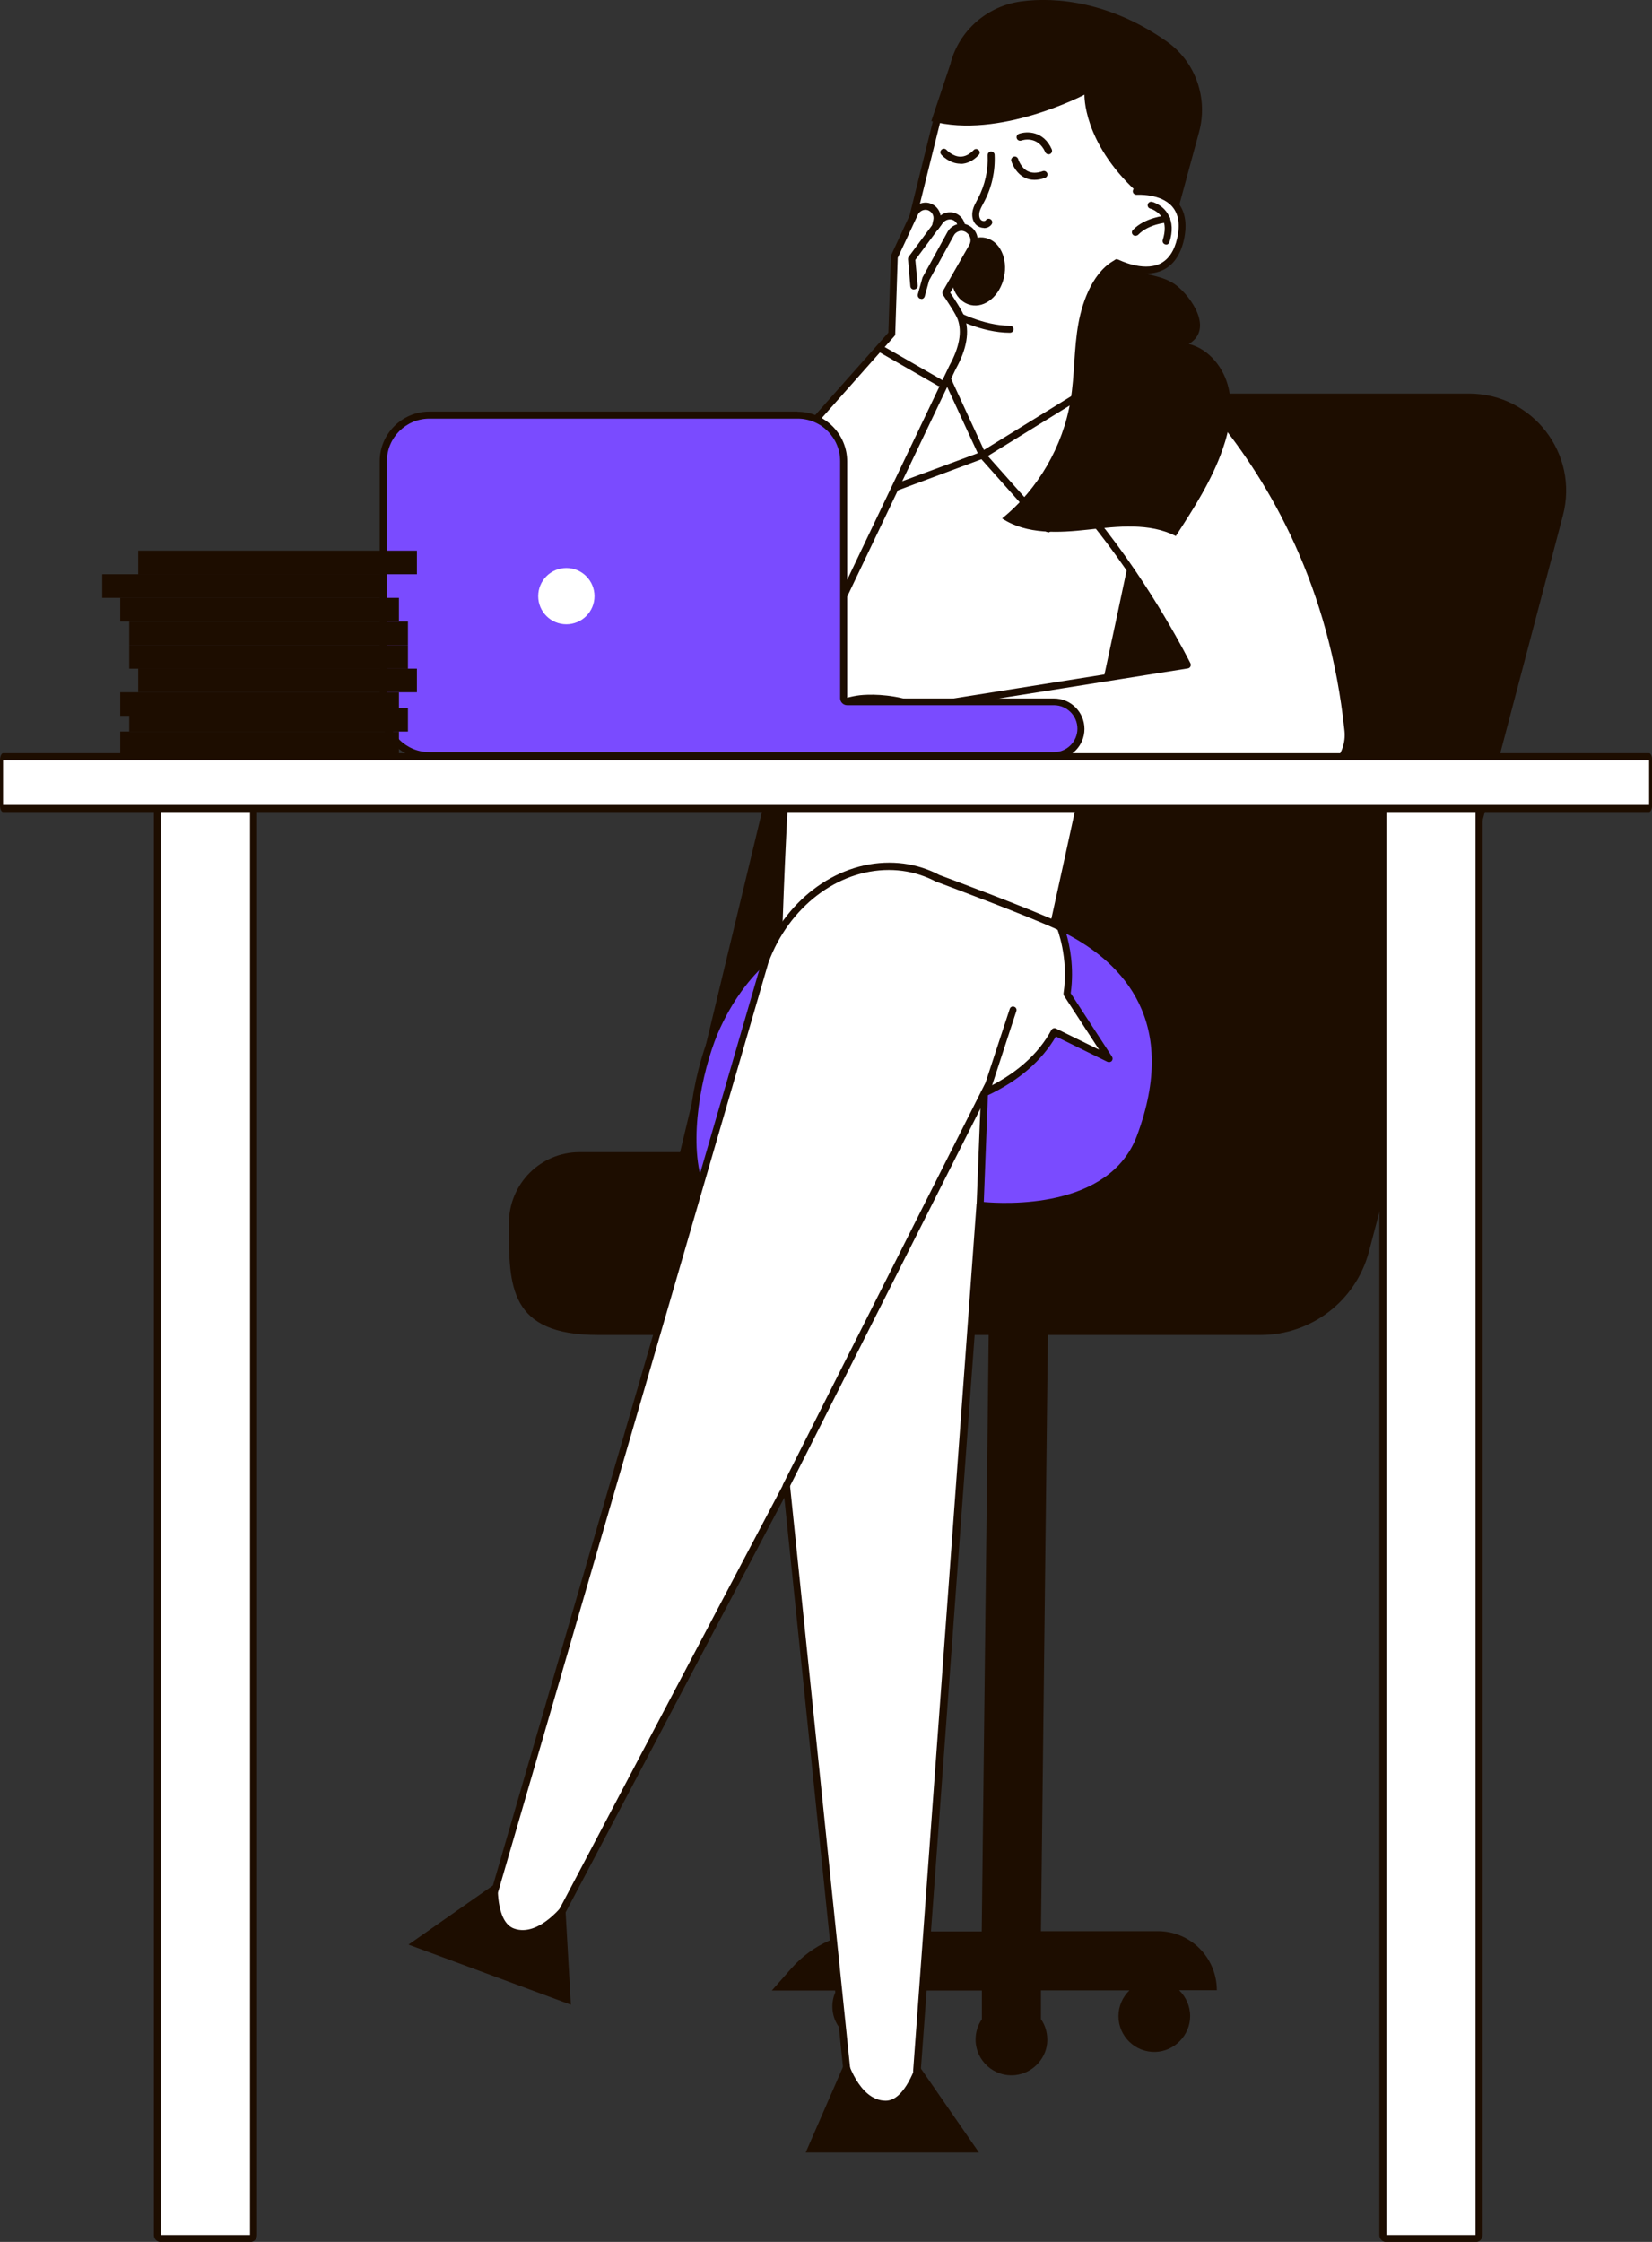
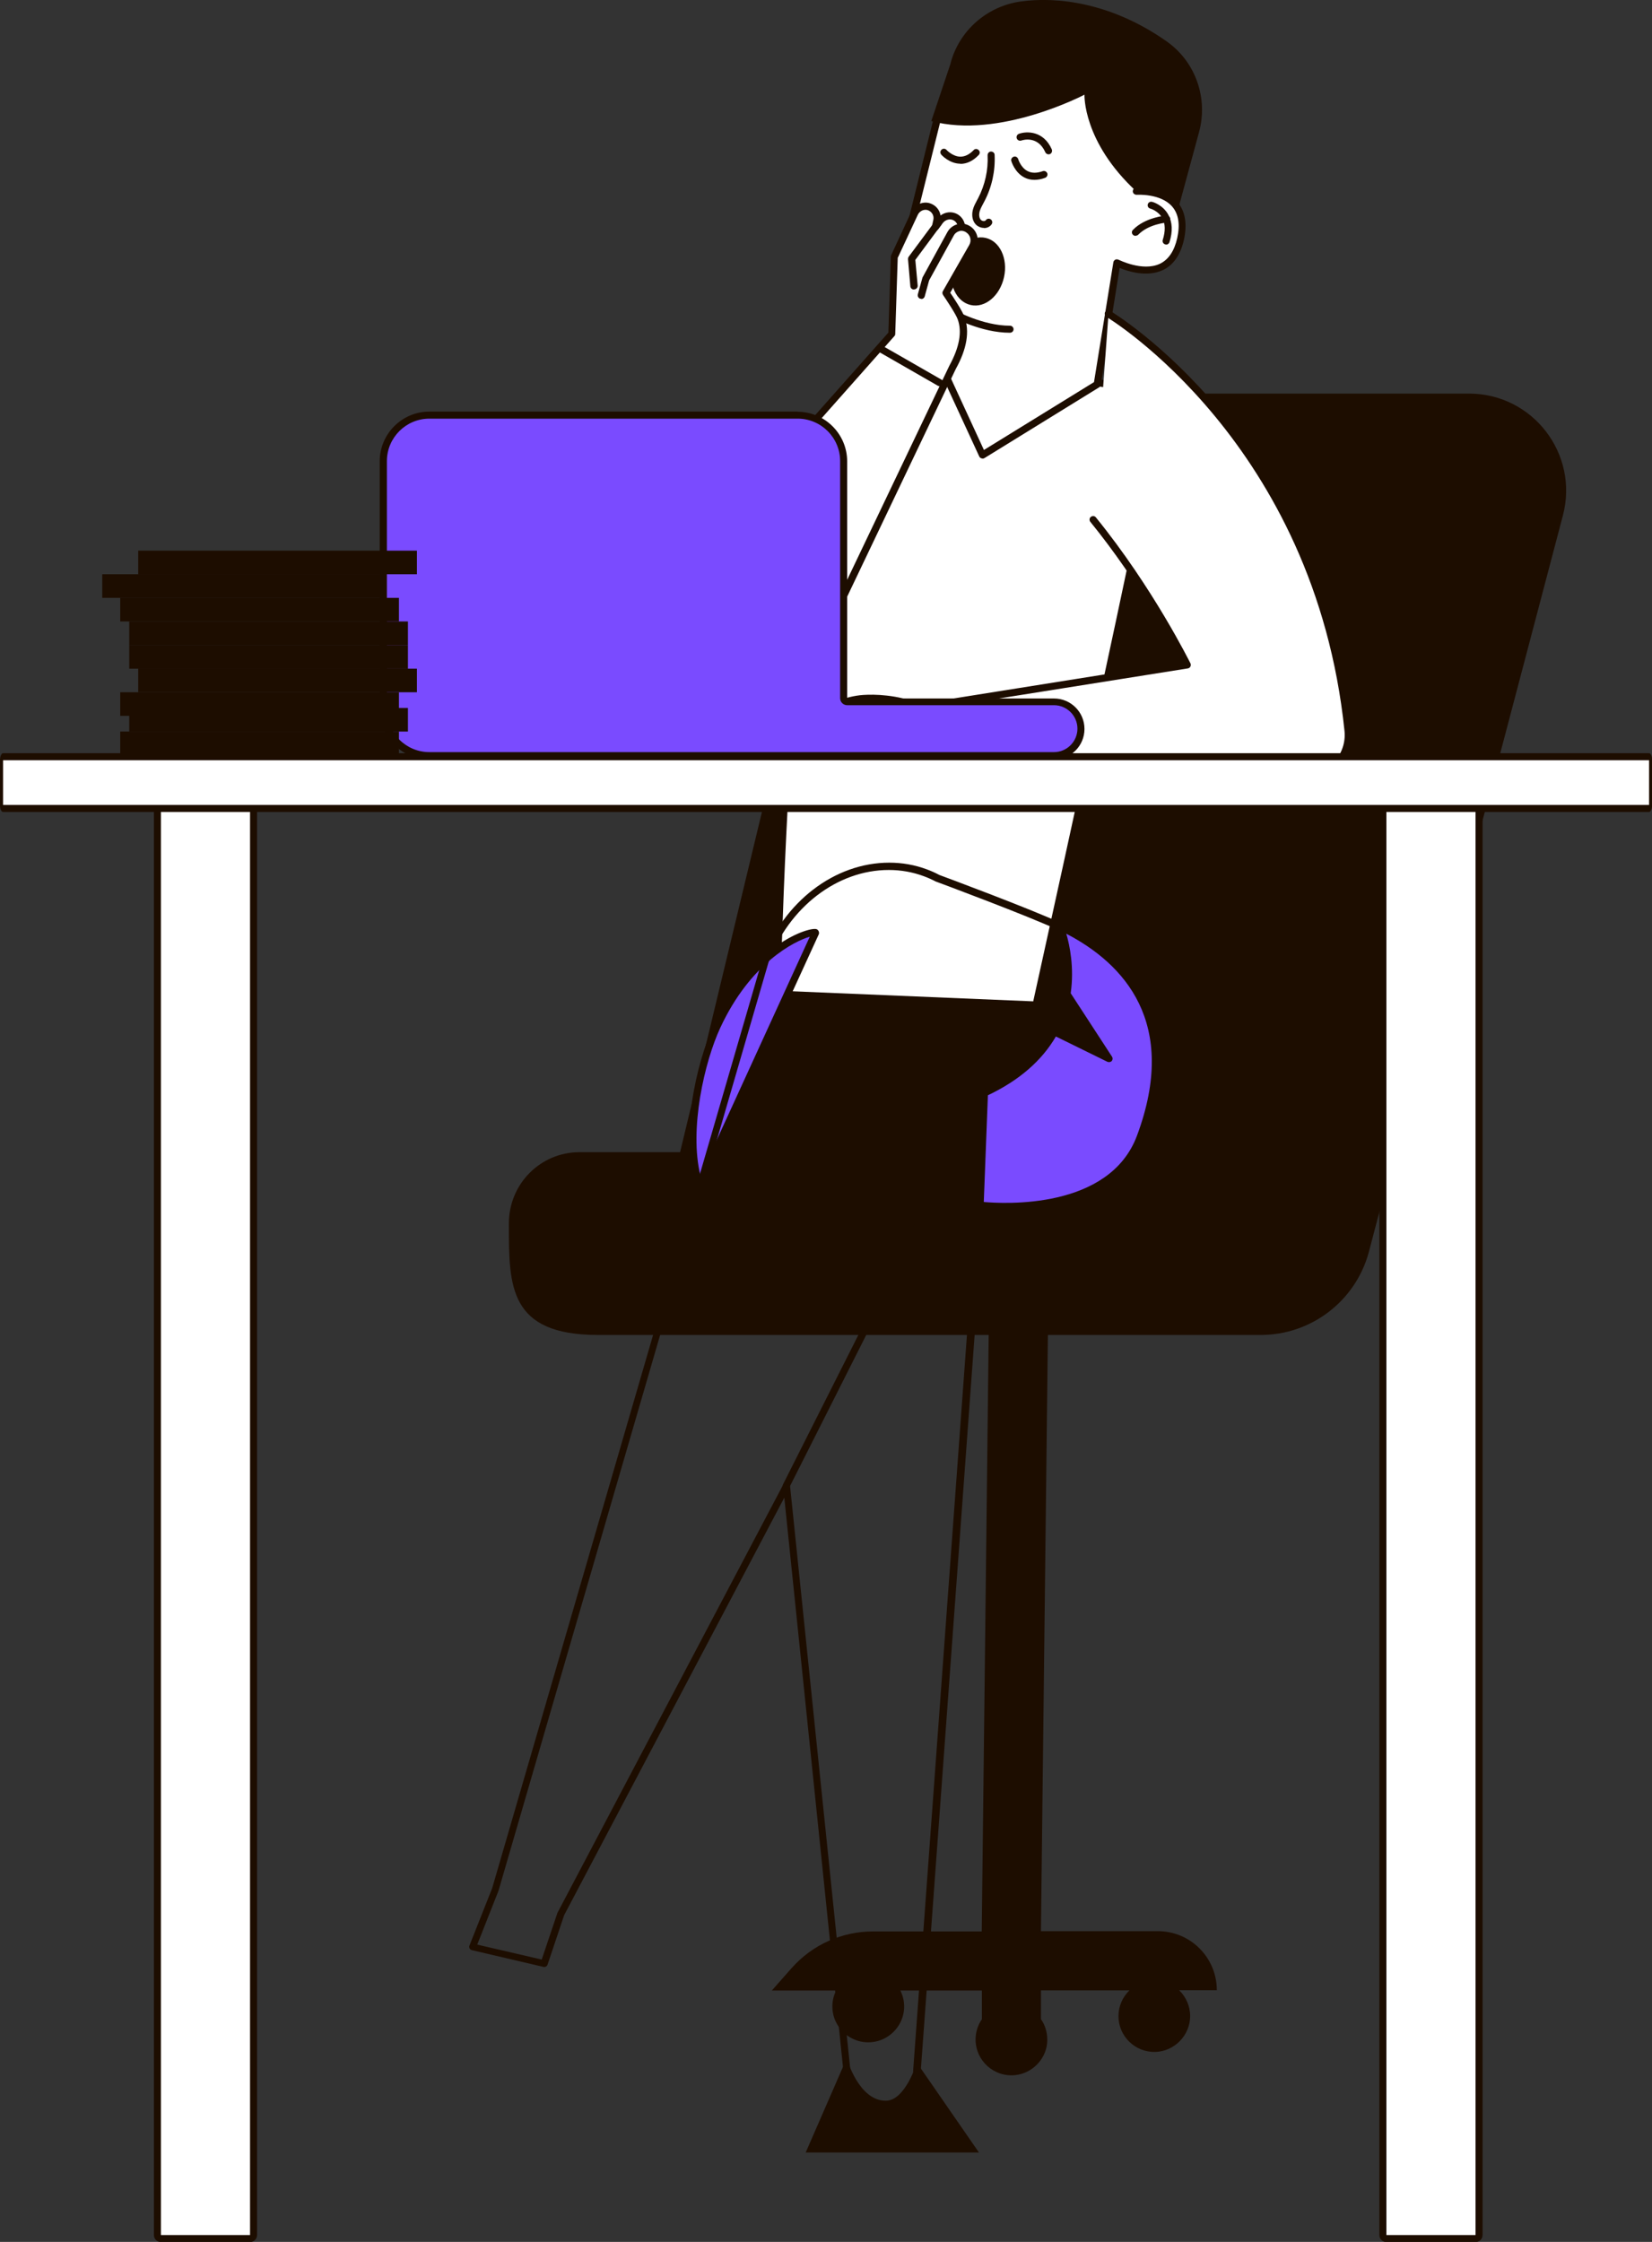
<svg xmlns="http://www.w3.org/2000/svg" width="70" height="95" viewBox="0 0 70 95" fill="none">
  <rect x="0" y="0" width="70" height="95" fill="#333333" stroke="none" />
  <g clip-path="url(#clip0_441_23889)">
    <path d="M44.493 48.768L44.108 81.832H49.058C50.443 81.832 51.56 82.95 51.56 84.335H49.964C50.25 84.615 50.43 85 50.43 85.435C50.43 86.242 49.766 86.925 48.958 86.95C48.101 86.975 47.393 86.286 47.393 85.435C47.393 85.006 47.573 84.615 47.859 84.341H44.108V85.559C44.306 85.844 44.406 86.205 44.369 86.59C44.294 87.286 43.729 87.851 43.027 87.932C42.114 88.031 41.338 87.317 41.338 86.422C41.338 86.105 41.437 85.807 41.605 85.565V84.347H38.152C38.276 84.602 38.338 84.894 38.301 85.205C38.22 85.9 37.649 86.466 36.947 86.534C36.04 86.627 35.27 85.913 35.27 85.025C35.27 84.782 35.326 84.552 35.431 84.347H32.705L33.544 83.397C34.419 82.409 35.674 81.844 36.99 81.844H41.599L41.984 48.78H44.487L44.493 48.768Z" fill="#1D0D00" />
    <path d="M62.243 16.678C64.944 16.678 66.913 19.231 66.224 21.846L57.995 53.078C57.429 55.14 55.554 56.569 53.417 56.569H25.339C21.563 56.569 21.563 54.494 21.563 51.935V51.842C21.563 50.164 22.904 48.823 24.556 48.823C28.37 48.823 28.817 48.823 28.817 48.823L35.791 19.833C36.239 17.982 37.891 16.678 39.791 16.678H62.249H62.243Z" fill="#1D0D00" />
    <path d="M43.928 42.438C45.294 36.232 47.995 23.909 49.436 16.672L40.201 15.188C40.201 15.188 36.239 15.976 33.984 26.114C33.22 29.536 32.916 41.978 32.916 41.978" fill="white" />
    <path d="M43.928 42.593C43.928 42.593 43.909 42.593 43.897 42.593C43.816 42.574 43.766 42.494 43.785 42.413C45.219 35.916 47.828 23.989 49.263 16.809L40.214 15.355C39.891 15.442 36.245 16.666 34.133 26.157C33.382 29.53 33.071 41.866 33.071 41.99C33.071 42.071 32.997 42.133 32.916 42.139C32.835 42.139 32.767 42.071 32.767 41.984C32.767 41.86 33.084 29.486 33.835 26.089C36.084 15.97 40.002 15.082 40.17 15.051C40.189 15.051 40.207 15.051 40.226 15.051L49.461 16.535C49.498 16.542 49.536 16.566 49.561 16.598C49.586 16.628 49.592 16.672 49.586 16.715C48.157 23.884 45.517 35.934 44.077 42.481C44.064 42.55 44.002 42.599 43.928 42.599V42.593Z" fill="#1D0D00" />
    <path d="M46.492 16.279L47.319 11.136C47.319 11.136 49.548 12.297 50.02 10.117C50.492 7.937 48.138 8.104 48.138 8.104C48.138 8.104 50.604 4.558 49.505 3.054C48.405 1.551 43.561 -0.238 42.089 1.005C40.617 2.247 39.667 5.191 39.667 5.191L38.723 9.005C38.605 9.471 38.568 9.962 38.624 10.44C38.723 11.31 39.12 12.527 40.456 13.322L39.916 15.565L41.63 19.279L46.492 16.279Z" fill="white" />
    <path d="M41.63 19.428C41.63 19.428 41.599 19.428 41.586 19.422C41.543 19.41 41.511 19.379 41.493 19.341L39.779 15.627C39.779 15.627 39.76 15.565 39.766 15.527L40.282 13.391C38.978 12.571 38.58 11.347 38.474 10.459C38.419 9.981 38.456 9.477 38.58 8.974L39.524 5.16C39.568 5.03 40.505 2.148 41.996 0.893C42.462 0.502 43.257 0.359 44.306 0.483C46.319 0.725 48.859 1.905 49.629 2.968C50.623 4.322 48.958 7.123 48.418 7.956C48.803 7.974 49.474 8.086 49.89 8.558C50.219 8.943 50.312 9.477 50.169 10.148C50.026 10.794 49.722 11.235 49.269 11.447C48.598 11.757 47.797 11.502 47.443 11.353L46.648 16.304C46.642 16.347 46.617 16.385 46.579 16.41L41.717 19.41C41.717 19.41 41.667 19.435 41.636 19.435L41.63 19.428ZM40.071 15.552L41.692 19.068L46.356 16.192L47.176 11.117C47.182 11.068 47.213 11.03 47.256 11.005C47.3 10.981 47.349 10.987 47.393 11.005C47.405 11.005 48.405 11.521 49.144 11.179C49.511 11.005 49.759 10.639 49.883 10.086C50.008 9.515 49.939 9.067 49.672 8.757C49.182 8.185 48.169 8.254 48.163 8.254C48.107 8.254 48.051 8.229 48.02 8.179C47.989 8.129 47.995 8.067 48.026 8.018C48.051 7.98 50.418 4.545 49.399 3.142C48.679 2.16 46.194 1.011 44.282 0.781C43.319 0.663 42.598 0.781 42.201 1.123C40.779 2.322 39.835 5.216 39.822 5.241L38.878 9.043C38.76 9.515 38.729 9.981 38.779 10.422C38.878 11.266 39.263 12.434 40.536 13.192C40.592 13.223 40.623 13.291 40.605 13.353L40.077 15.546L40.071 15.552Z" fill="#1D0D00" />
    <path d="M40.282 2.664C40.654 1.285 41.828 0.26 43.257 0.062C44.784 -0.15 47.101 0.105 49.449 1.764C50.666 2.627 51.194 4.167 50.809 5.59L49.921 8.863C49.449 8.012 48.144 8.106 48.144 8.106C45.871 6 45.952 4.012 45.952 4.012C45.952 4.012 42.344 5.913 39.462 5.13L40.288 2.664H40.282Z" fill="#1D0D00" />
    <path d="M44.431 6.54C44.375 6.54 44.319 6.509 44.294 6.453C43.977 5.739 43.344 5.931 43.275 5.956C43.195 5.981 43.114 5.944 43.083 5.863C43.058 5.782 43.095 5.701 43.176 5.67C43.505 5.552 44.219 5.54 44.567 6.329C44.598 6.403 44.567 6.49 44.493 6.528C44.474 6.534 44.455 6.54 44.431 6.54Z" fill="#1D0D00" />
    <path d="M42.785 14.1C41.574 14.1 40.388 13.448 40.338 13.423C40.264 13.386 40.239 13.293 40.282 13.218C40.319 13.143 40.413 13.118 40.487 13.162C40.499 13.168 41.655 13.802 42.791 13.802C42.791 13.802 42.791 13.802 42.797 13.802C42.878 13.802 42.947 13.87 42.947 13.951C42.947 14.038 42.878 14.1 42.791 14.1H42.785Z" fill="#1D0D00" />
    <path d="M49.412 10.361C49.412 10.361 49.381 10.361 49.368 10.354C49.288 10.33 49.244 10.243 49.269 10.168C49.387 9.795 49.381 9.485 49.25 9.243C49.076 8.932 48.747 8.839 48.741 8.839C48.66 8.82 48.611 8.733 48.635 8.659C48.654 8.578 48.735 8.534 48.815 8.553C48.834 8.553 49.275 8.677 49.505 9.1C49.679 9.417 49.697 9.808 49.554 10.261C49.536 10.323 49.474 10.367 49.412 10.367V10.361Z" fill="#1D0D00" />
    <path d="M48.114 9.994C48.076 9.994 48.039 9.982 48.008 9.951C47.946 9.895 47.946 9.796 48.008 9.74C48.523 9.205 49.387 9.137 49.424 9.131C49.505 9.131 49.579 9.187 49.586 9.268C49.592 9.348 49.53 9.423 49.449 9.429C49.443 9.429 48.666 9.491 48.232 9.945C48.2 9.976 48.163 9.988 48.126 9.988L48.114 9.994Z" fill="#1D0D00" />
    <path d="M41.698 9.658C41.568 9.658 41.437 9.602 41.35 9.515C41.207 9.366 41.164 9.136 41.22 8.9C41.257 8.745 41.332 8.615 41.4 8.484L41.444 8.403C41.735 7.844 41.878 7.211 41.847 6.577C41.847 6.496 41.909 6.422 41.99 6.422C42.077 6.422 42.145 6.484 42.145 6.565C42.176 7.254 42.027 7.938 41.704 8.546L41.661 8.627C41.599 8.745 41.537 8.857 41.506 8.975C41.481 9.08 41.481 9.23 41.562 9.316C41.593 9.348 41.648 9.372 41.698 9.366C41.717 9.366 41.754 9.36 41.773 9.329C41.822 9.261 41.916 9.248 41.984 9.298C42.052 9.348 42.065 9.441 42.015 9.509C41.947 9.602 41.841 9.658 41.717 9.664C41.704 9.664 41.698 9.664 41.686 9.664L41.698 9.658Z" fill="#1D0D00" />
    <path d="M30.382 43.499C29.668 45.033 28.935 48.214 29.649 50.245L34.556 39.524C34.605 39.387 32.022 39.965 30.382 43.493V43.499Z" fill="#7A4BFF" />
    <path d="M29.649 50.394C29.649 50.394 29.649 50.394 29.643 50.394C29.581 50.394 29.531 50.351 29.506 50.295C28.78 48.226 29.5 45.034 30.245 43.437C31.842 39.996 34.32 39.257 34.605 39.375C34.68 39.406 34.723 39.505 34.699 39.58L29.786 50.307C29.761 50.363 29.705 50.394 29.649 50.394ZM34.313 39.692C33.674 39.878 31.798 40.797 30.519 43.555C29.86 44.972 29.19 47.841 29.68 49.817L34.313 39.692Z" fill="#1D0D00" />
-     <path d="M47.406 47.65C46.884 49.904 41.53 51.072 41.53 51.072L41.307 54.141L38.847 87.751L38.903 90.36L35.817 89.969L35.885 87.751L33.326 62.961L23.762 81.105L23.054 83.211L20.023 82.503L20.986 80.074L32.432 40.73C33.339 38.276 35.494 36.711 37.674 36.711C38.189 36.711 38.711 36.798 39.22 36.99C39.4 37.059 39.574 37.133 39.742 37.22C39.742 37.22 43.679 38.68 44.94 39.282C47.176 40.345 48.573 42.705 47.424 47.656L47.406 47.65Z" fill="white" />
    <path d="M38.903 90.508C38.903 90.508 38.891 90.508 38.885 90.508L35.798 90.117C35.724 90.105 35.668 90.043 35.668 89.962L35.736 87.751L33.233 63.463L23.905 81.154L23.203 83.247C23.178 83.322 23.104 83.365 23.029 83.347L19.998 82.638C19.955 82.626 19.917 82.601 19.899 82.564C19.88 82.527 19.874 82.477 19.893 82.44L20.855 80.011L32.295 40.679C33.208 38.207 35.37 36.555 37.68 36.555C38.226 36.555 38.761 36.648 39.276 36.84C39.444 36.903 39.618 36.977 39.804 37.077C40.009 37.151 43.779 38.555 45.008 39.139C47.729 40.431 48.592 43.307 47.573 47.68C47.07 49.847 42.487 51.003 41.692 51.189L39.015 87.757L39.071 90.353C39.071 90.397 39.052 90.44 39.021 90.465C38.996 90.49 38.959 90.502 38.922 90.502L38.903 90.508ZM35.966 89.838L38.748 90.192L38.692 87.757L41.375 51.065C41.375 50.997 41.425 50.941 41.493 50.928C41.543 50.916 46.76 49.761 47.257 47.624C48.238 43.406 47.431 40.642 44.859 39.418C43.617 38.828 39.711 37.375 39.673 37.362C39.673 37.362 39.661 37.362 39.655 37.356C39.475 37.263 39.307 37.188 39.152 37.132C38.673 36.952 38.17 36.865 37.661 36.865C35.475 36.865 33.426 38.443 32.562 40.785L21.122 80.123L20.222 82.402L22.954 83.036L23.619 81.061C23.619 81.061 23.619 81.048 23.631 81.036L33.196 62.892C33.227 62.836 33.295 62.805 33.357 62.817C33.419 62.83 33.469 62.886 33.475 62.948L36.034 87.738C36.034 87.738 36.034 87.751 36.034 87.757L35.972 89.838H35.966Z" fill="#1D0D00" />
    <path d="M33.32 63.109C33.32 63.109 33.276 63.109 33.252 63.09C33.177 63.053 33.146 62.966 33.183 62.892L41.76 45.878L42.785 42.754C42.81 42.673 42.897 42.629 42.971 42.66C43.052 42.685 43.095 42.772 43.064 42.847L42.04 45.984C42.04 45.984 42.04 45.996 42.033 46.002L33.45 63.022C33.425 63.072 33.37 63.103 33.314 63.103L33.32 63.109Z" fill="#1D0D00" />
    <path d="M35.879 87.217L34.14 91.211H41.481L38.847 87.403C38.847 87.403 38.369 89.018 37.531 89.018C36.376 89.018 35.879 87.217 35.879 87.217Z" fill="#1D0D00" />
-     <path d="M23.942 80.601L24.19 84.949L17.309 82.402L21.097 79.75C21.097 79.75 20.985 81.427 21.774 81.719C22.855 82.117 23.948 80.601 23.948 80.601H23.942Z" fill="#1D0D00" />
    <path d="M44.922 39.275C44.922 39.275 45.45 40.561 45.207 42.127L46.99 44.866L44.673 43.729C44.164 44.673 43.257 45.599 41.711 46.319L41.524 51.071C41.524 51.071 46.965 51.785 48.313 48.183C50.319 42.804 47.157 40.344 44.922 39.275Z" fill="#7A4BFF" />
    <path d="M42.586 51.269C41.947 51.269 41.524 51.219 41.512 51.213C41.437 51.201 41.381 51.139 41.381 51.058L41.568 46.306C41.568 46.25 41.605 46.2 41.655 46.176C43.008 45.548 43.984 44.697 44.549 43.648C44.586 43.579 44.673 43.548 44.748 43.585L46.573 44.48L45.089 42.2C45.089 42.2 45.058 42.132 45.064 42.095C45.294 40.591 44.791 39.337 44.785 39.324C44.76 39.268 44.779 39.2 44.822 39.157C44.865 39.113 44.934 39.107 44.99 39.132C47.648 40.399 50.405 43.002 48.455 48.225C47.462 50.897 44.276 51.263 42.586 51.263V51.269ZM41.686 50.934C42.524 51.008 47.002 51.269 48.176 48.126C49.964 43.331 47.617 40.834 45.182 39.566C45.325 40.051 45.524 40.995 45.369 42.088L47.12 44.778C47.157 44.834 47.151 44.908 47.108 44.958C47.064 45.008 46.989 45.02 46.927 44.995L44.741 43.921C44.145 44.946 43.182 45.784 41.86 46.412L41.686 50.934Z" fill="#1D0D00" />
    <path d="M46.331 22.025C48.772 25.038 50.318 28.18 50.318 28.18L38.996 29.982C38.002 29.591 37.083 29.572 36.605 29.603C36.419 29.615 36.233 29.646 36.046 29.69L33.984 30.212C33.636 30.299 33.425 30.653 33.512 31.001C33.599 31.348 33.953 31.56 34.301 31.473L35.86 31.075L36.177 32.336L34.891 32.659C34.543 32.746 34.332 33.1 34.419 33.448C34.506 33.796 34.841 33.908 35.189 33.821L39.53 33.622L53.585 33.665C55.249 33.665 57.305 32.591 57.131 30.939C55.852 18.528 46.971 13.285 46.971 13.285" fill="white" />
    <path d="M34.972 34.008C34.854 34.008 34.748 33.989 34.649 33.946C34.462 33.865 34.326 33.703 34.276 33.492C34.227 33.287 34.258 33.07 34.363 32.883C34.475 32.697 34.649 32.566 34.854 32.517L35.996 32.231L35.748 31.256L34.332 31.616C34.127 31.666 33.91 31.635 33.723 31.529C33.537 31.417 33.407 31.243 33.357 31.038C33.251 30.61 33.512 30.175 33.935 30.063L35.996 29.541C36.195 29.492 36.388 29.461 36.58 29.448C37.052 29.417 37.984 29.43 39.002 29.821L50.076 28.057C49.709 27.349 48.275 24.665 46.2 22.112C46.151 22.05 46.157 21.951 46.225 21.901C46.288 21.852 46.387 21.858 46.437 21.926C48.865 24.914 50.424 28.076 50.442 28.107C50.461 28.15 50.461 28.2 50.442 28.243C50.418 28.287 50.38 28.318 50.331 28.324L39.009 30.125C39.009 30.125 38.953 30.125 38.928 30.119C37.953 29.734 37.046 29.722 36.599 29.753C36.425 29.765 36.251 29.79 36.071 29.84L34.009 30.361C33.742 30.43 33.581 30.703 33.643 30.97C33.674 31.101 33.754 31.212 33.872 31.281C33.99 31.349 34.121 31.368 34.251 31.337L35.81 30.939C35.847 30.927 35.891 30.939 35.922 30.958C35.959 30.976 35.978 31.014 35.99 31.051L36.307 32.312C36.326 32.393 36.276 32.473 36.201 32.492L34.916 32.815C34.785 32.846 34.674 32.927 34.605 33.045C34.537 33.163 34.518 33.293 34.549 33.424C34.624 33.709 34.903 33.747 35.139 33.685C35.152 33.685 35.158 33.685 35.17 33.685L39.512 33.486L53.573 33.529H53.585C54.684 33.529 55.839 33.063 56.473 32.368C56.858 31.945 57.02 31.473 56.97 30.97C55.709 18.777 46.971 13.478 46.884 13.429C46.815 13.385 46.791 13.292 46.828 13.224C46.871 13.155 46.965 13.13 47.033 13.168C47.058 13.18 49.306 14.528 51.672 17.373C53.858 20 56.603 24.485 57.268 30.933C57.33 31.517 57.131 32.082 56.697 32.566C56.013 33.324 54.765 33.827 53.585 33.827H53.573L39.518 33.784L35.202 33.983C35.121 34.001 35.04 34.014 34.959 34.014L34.972 34.008Z" fill="#1D0D00" />
    <path d="M36.512 32.2L34.196 32.846C33.848 32.933 33.494 32.722 33.407 32.374C33.32 32.026 33.531 31.672 33.879 31.585L36.388 30.84" fill="white" />
    <path d="M34.034 33.014C33.674 33.014 33.351 32.772 33.258 32.411C33.208 32.206 33.239 31.989 33.344 31.802C33.456 31.616 33.63 31.486 33.835 31.436L36.338 30.691C36.419 30.666 36.499 30.709 36.524 30.79C36.549 30.871 36.506 30.951 36.425 30.976L33.916 31.722C33.779 31.759 33.674 31.84 33.599 31.951C33.525 32.063 33.512 32.2 33.543 32.33C33.611 32.597 33.885 32.759 34.152 32.697L36.468 32.051C36.549 32.026 36.63 32.076 36.655 32.157C36.679 32.237 36.63 32.318 36.549 32.343L34.233 32.989C34.164 33.008 34.102 33.014 34.034 33.014Z" fill="#1D0D00" />
-     <path d="M44.4 22.547C44.356 22.547 44.319 22.528 44.288 22.497L41.586 19.46L37.984 20.802C37.909 20.833 37.822 20.789 37.791 20.715C37.76 20.64 37.804 20.553 37.878 20.522L41.58 19.149C41.636 19.131 41.704 19.149 41.741 19.193L44.387 22.168L47.256 18.137C47.306 18.069 47.399 18.056 47.468 18.1C47.536 18.149 47.548 18.242 47.505 18.311L44.524 22.497C44.499 22.535 44.455 22.559 44.412 22.559C44.412 22.559 44.412 22.559 44.406 22.559L44.4 22.547Z" fill="#1D0D00" />
    <path d="M42.543 11.745C42.369 12.534 41.742 13.062 41.133 12.925C40.524 12.788 40.176 12.049 40.35 11.26C40.524 10.472 41.152 9.943 41.76 10.08C42.363 10.211 42.717 10.956 42.543 11.745Z" fill="#1D0D00" />
    <path d="M43.828 7.621C43.679 7.621 43.536 7.59 43.406 7.521C42.996 7.31 42.859 6.844 42.853 6.826C42.828 6.745 42.878 6.664 42.959 6.639C43.039 6.614 43.12 6.664 43.145 6.745C43.145 6.751 43.257 7.111 43.549 7.254C43.723 7.341 43.934 7.341 44.182 7.254C44.257 7.223 44.344 7.267 44.375 7.341C44.406 7.416 44.362 7.503 44.288 7.534C44.126 7.596 43.977 7.621 43.834 7.621H43.828Z" fill="#1D0D00" />
    <path d="M40.698 6.937H40.686C40.226 6.931 39.897 6.571 39.885 6.552C39.829 6.49 39.835 6.397 39.897 6.341C39.959 6.285 40.052 6.291 40.108 6.353C40.108 6.353 40.363 6.633 40.692 6.639C40.891 6.639 41.077 6.546 41.257 6.36C41.313 6.298 41.406 6.298 41.468 6.36C41.53 6.416 41.53 6.509 41.468 6.571C41.232 6.819 40.971 6.944 40.692 6.944L40.698 6.937Z" fill="#1D0D00" />
-     <path d="M50.38 14.577C51.231 14.789 51.859 15.584 52.057 16.441C52.262 17.298 52.101 18.199 51.809 19.031C51.349 20.354 50.585 21.541 49.822 22.715C48.704 22.143 47.368 22.305 46.12 22.441C44.872 22.578 43.511 22.659 42.462 21.969C43.99 20.727 45.039 18.913 45.362 16.975C45.542 15.888 45.499 14.776 45.698 13.695C45.878 12.708 46.356 11.422 47.331 10.975C48.008 11.751 49.07 11.496 49.846 12.093C50.486 12.59 51.424 13.944 50.38 14.571V14.577Z" fill="#1D0D00" />
    <path d="M37.786 14.144L37.891 10.87L38.742 9.038C38.848 8.815 39.096 8.678 39.338 8.746C39.599 8.821 39.742 9.075 39.692 9.33L39.63 9.616L39.823 9.355C39.972 9.15 40.251 9.075 40.475 9.193C40.636 9.287 40.729 9.448 40.736 9.616C40.835 9.616 40.934 9.647 41.028 9.709C41.264 9.87 41.338 10.187 41.201 10.442L40.084 12.399C40.084 12.399 40.618 13.169 40.723 13.461C40.978 14.144 40.717 14.914 40.363 15.548L33.569 29.785C32.668 31.648 30.413 32.406 28.569 31.462C26.445 30.375 25.905 27.58 27.463 25.772L37.786 14.125V14.144Z" fill="white" />
    <path d="M30.246 32.033C29.649 32.033 29.053 31.89 28.501 31.611C27.445 31.07 26.712 30.095 26.488 28.934C26.265 27.772 26.575 26.592 27.352 25.698L37.643 14.094L37.748 10.87C37.748 10.87 37.748 10.833 37.761 10.815L38.611 8.982C38.748 8.684 39.084 8.522 39.388 8.609C39.642 8.684 39.816 8.889 39.854 9.131C40.059 8.976 40.332 8.951 40.555 9.069C40.723 9.162 40.835 9.311 40.878 9.491C40.965 9.51 41.046 9.547 41.121 9.597C41.425 9.802 41.518 10.206 41.338 10.529L40.264 12.405C40.406 12.61 40.773 13.169 40.866 13.423C41.096 14.038 40.971 14.784 40.499 15.635L33.711 29.866C33.258 30.803 32.463 31.505 31.475 31.834C31.072 31.971 30.662 32.033 30.252 32.033H30.246ZM38.04 10.902L37.934 14.15C37.934 14.187 37.922 14.219 37.897 14.243L27.575 25.89C26.861 26.716 26.575 27.803 26.78 28.872C26.991 29.946 27.668 30.841 28.637 31.344C29.494 31.785 30.463 31.853 31.376 31.549C32.289 31.244 33.016 30.598 33.432 29.735L40.226 15.498C40.655 14.715 40.773 14.057 40.58 13.529C40.499 13.305 40.102 12.709 39.959 12.498C39.928 12.448 39.922 12.386 39.953 12.336L41.071 10.38C41.176 10.193 41.121 9.964 40.94 9.846C40.878 9.802 40.81 9.783 40.729 9.777C40.649 9.777 40.586 9.709 40.586 9.634C40.586 9.51 40.518 9.398 40.406 9.336C40.257 9.255 40.059 9.305 39.947 9.454L39.754 9.715C39.711 9.771 39.636 9.79 39.574 9.765C39.512 9.734 39.475 9.665 39.487 9.597L39.549 9.311C39.587 9.131 39.481 8.957 39.301 8.901C39.139 8.858 38.959 8.945 38.885 9.113L38.046 10.914L38.04 10.902Z" fill="#1D0D00" />
    <path d="M38.723 12.268C38.648 12.268 38.58 12.212 38.574 12.131L38.475 10.982C38.475 10.945 38.481 10.908 38.506 10.876L39.642 9.348C39.692 9.28 39.785 9.268 39.853 9.317C39.922 9.367 39.934 9.46 39.884 9.529L38.785 11.013L38.885 12.1C38.891 12.181 38.829 12.255 38.748 12.262C38.748 12.262 38.742 12.262 38.736 12.262L38.723 12.268Z" fill="#1D0D00" />
    <path d="M39.04 12.66C39.04 12.66 39.015 12.66 38.997 12.66C38.916 12.635 38.872 12.554 38.891 12.473L39.084 11.777C39.084 11.777 39.09 11.753 39.096 11.746L40.145 9.833C40.35 9.461 40.779 9.467 40.798 9.467C40.878 9.467 40.947 9.535 40.947 9.622C40.947 9.703 40.872 9.765 40.791 9.771C40.773 9.771 40.524 9.771 40.413 9.982L39.369 11.883L39.183 12.56C39.164 12.629 39.102 12.672 39.04 12.672V12.66Z" fill="#1D0D00" />
    <path d="M39.828 16.372C39.828 16.372 39.779 16.366 39.754 16.354L37.201 14.888C37.127 14.844 37.102 14.757 37.145 14.683C37.189 14.608 37.276 14.583 37.35 14.627L39.903 16.093C39.977 16.136 40.002 16.223 39.959 16.298C39.934 16.348 39.878 16.372 39.828 16.372Z" fill="#1D0D00" />
    <path d="M18.195 32.032C17.121 32.032 16.239 31.156 16.239 30.075V19.547C16.239 18.472 17.114 17.59 18.195 17.59H33.798C34.873 17.59 35.754 18.466 35.754 19.547V29.591C35.754 29.671 35.823 29.74 35.903 29.74H44.667C45.3 29.74 45.809 30.255 45.809 30.883C45.809 31.51 45.294 32.026 44.667 32.026H14.862L18.195 32.032Z" fill="#7A4BFF" />
    <path d="M33.798 17.74C34.792 17.74 35.599 18.547 35.599 19.541V29.585C35.599 29.753 35.736 29.883 35.897 29.883H44.66C45.207 29.883 45.654 30.33 45.654 30.877C45.654 31.424 45.207 31.871 44.66 31.871H18.195C17.201 31.871 16.394 31.063 16.394 30.07V19.541C16.394 18.547 17.201 17.74 18.195 17.74H33.798ZM33.798 17.441H18.195C17.034 17.441 16.09 18.386 16.09 19.547V30.076C16.09 31.237 17.034 32.181 18.195 32.181H44.66C45.375 32.181 45.952 31.604 45.952 30.89C45.952 30.175 45.375 29.598 44.66 29.598H35.897V19.553C35.897 18.392 34.953 17.448 33.792 17.448L33.798 17.441Z" fill="#1D0D00" />
-     <path d="M22.805 25.261C22.805 25.919 23.339 26.454 23.998 26.454C24.656 26.454 25.19 25.919 25.19 25.261C25.19 24.603 24.656 24.068 23.998 24.068C23.339 24.068 22.805 24.603 22.805 25.261Z" fill="white" />
    <path d="M10.601 33.959H6.825C6.743 33.959 6.676 34.026 6.676 34.108V94.708C6.676 94.791 6.743 94.857 6.825 94.857H10.601C10.684 94.857 10.75 94.791 10.75 94.708V34.108C10.75 34.026 10.684 33.959 10.601 33.959Z" fill="white" />
    <path d="M10.595 34.109V94.709H6.819V34.109H10.595ZM10.595 33.81H6.819C6.651 33.81 6.521 33.947 6.521 34.109V94.709C6.521 94.877 6.658 95.007 6.819 95.007H10.595C10.763 95.007 10.893 94.87 10.893 94.709V34.109C10.893 33.941 10.757 33.81 10.595 33.81Z" fill="#1D0D00" />
    <path d="M62.522 33.959H58.746C58.664 33.959 58.597 34.026 58.597 34.108V94.708C58.597 94.791 58.664 94.857 58.746 94.857H62.522C62.605 94.857 62.671 94.791 62.671 94.708V34.108C62.671 34.026 62.605 33.959 62.522 33.959Z" fill="white" />
    <path d="M62.522 34.109V94.709H58.746V34.109H62.522ZM62.522 33.81H58.746C58.579 33.81 58.448 33.947 58.448 34.109V94.709C58.448 94.877 58.585 95.007 58.746 95.007H62.522C62.69 95.007 62.821 94.87 62.821 94.709V34.109C62.821 33.941 62.684 33.81 62.522 33.81Z" fill="#1D0D00" />
    <path d="M0.13 34.257C0.093 34.257 0.068 34.189 0.068 34.108V32.214C0.068 32.133 0.099 32.065 0.13 32.065H69.876C69.913 32.065 69.938 32.133 69.938 32.214V34.108C69.938 34.189 69.907 34.257 69.876 34.257H0.13Z" fill="white" />
    <path d="M69.876 32.214V34.109H0.13V32.214H69.876ZM69.876 31.916H0.13C0.062 31.916 0 32.053 0 32.214V34.109C0 34.276 0.056 34.407 0.13 34.407H69.876C69.944 34.407 70.006 34.27 70.006 34.109V32.214C70.006 32.047 69.95 31.916 69.876 31.916Z" fill="#1D0D00" />
    <rect x="5.345" y="31.25" width="11.309" height="0.5" fill="white" stroke="#1D0D00" stroke-width="0.5" />
    <rect x="5.727" y="30.25" width="11.309" height="0.5" fill="white" stroke="#1D0D00" stroke-width="0.5" />
    <rect x="5.345" y="29.584" width="11.309" height="0.5" fill="white" stroke="#1D0D00" stroke-width="0.5" />
    <rect x="6.107" y="28.584" width="11.309" height="0.5" fill="white" stroke="#1D0D00" stroke-width="0.5" />
    <rect x="5.727" y="27.584" width="11.309" height="0.5" fill="white" stroke="#1D0D00" stroke-width="0.5" />
    <rect x="5.727" y="26.584" width="11.309" height="0.5" fill="white" stroke="#1D0D00" stroke-width="0.5" />
    <rect x="5.345" y="25.584" width="11.309" height="0.5" fill="white" stroke="#1D0D00" stroke-width="0.5" />
    <rect x="4.583" y="24.584" width="11.309" height="0.5" fill="white" stroke="#1D0D00" stroke-width="0.5" />
    <rect x="6.107" y="23.584" width="11.309" height="0.5" fill="white" stroke="#1D0D00" stroke-width="0.5" />
  </g>
  <defs>
    <clipPath id="clip0_441_23889">
      <rect width="70" height="95" fill="white" />
    </clipPath>
  </defs>
</svg>